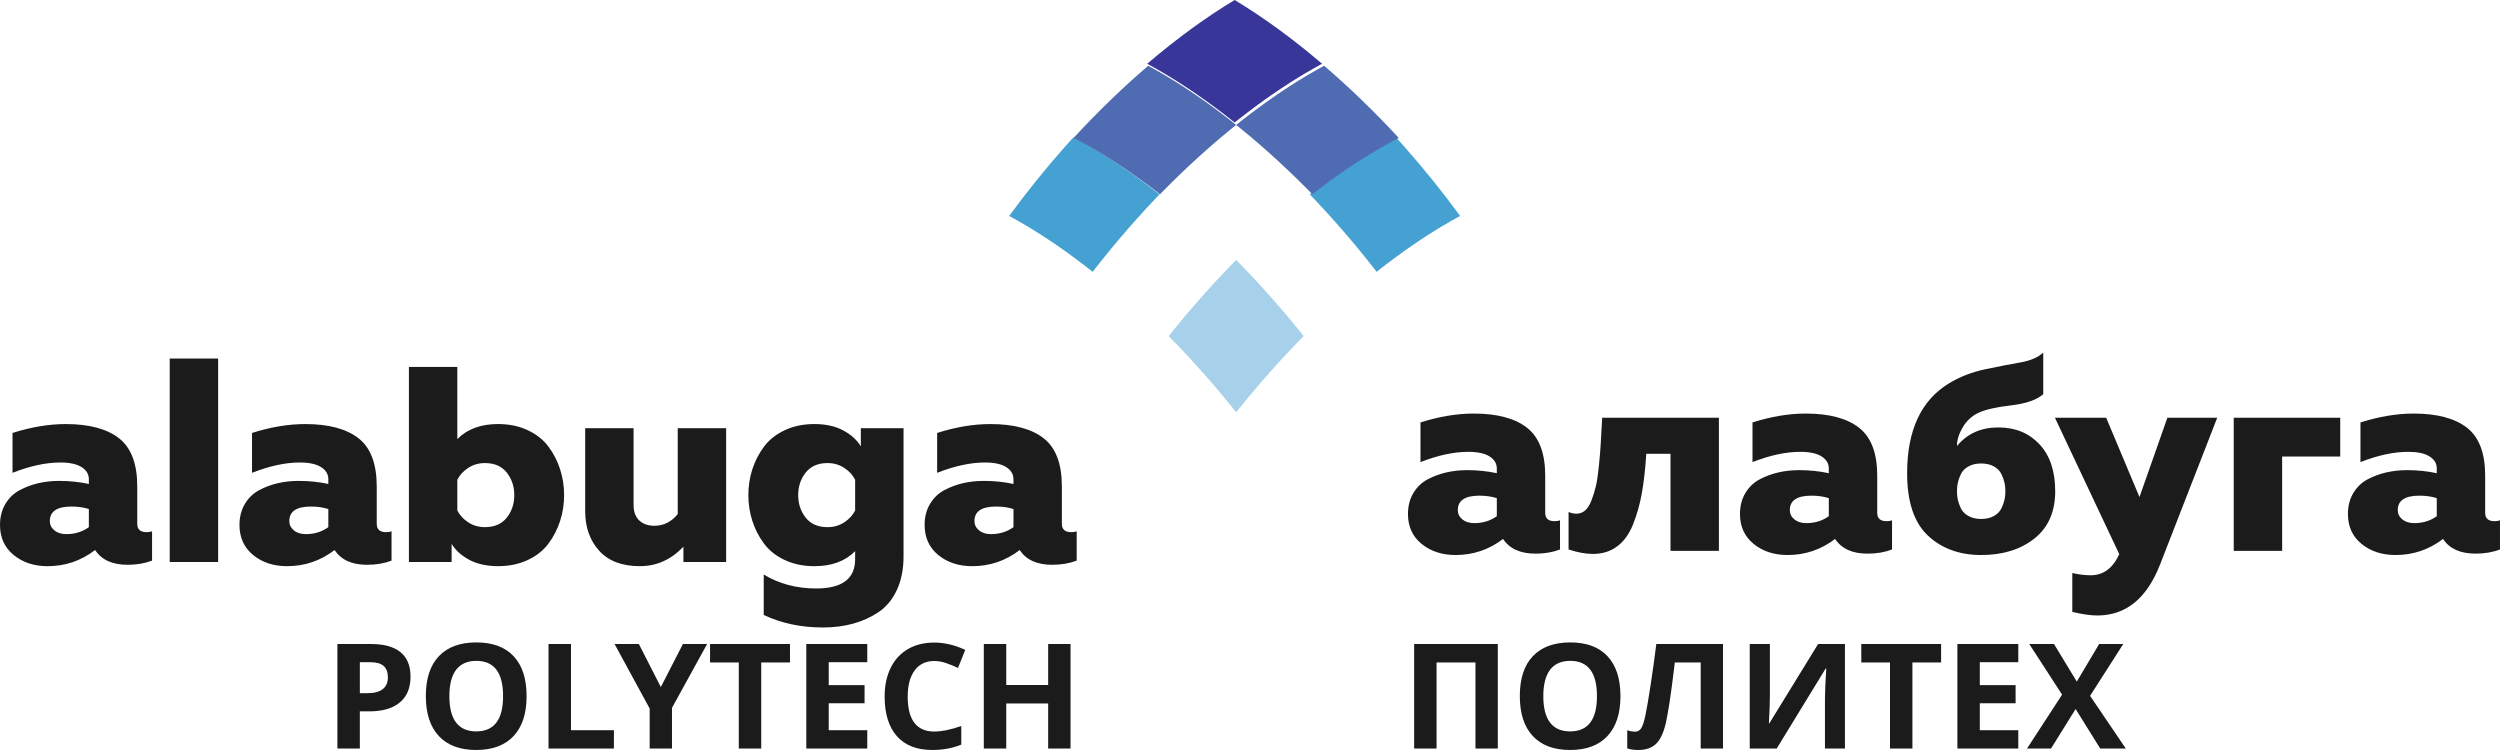
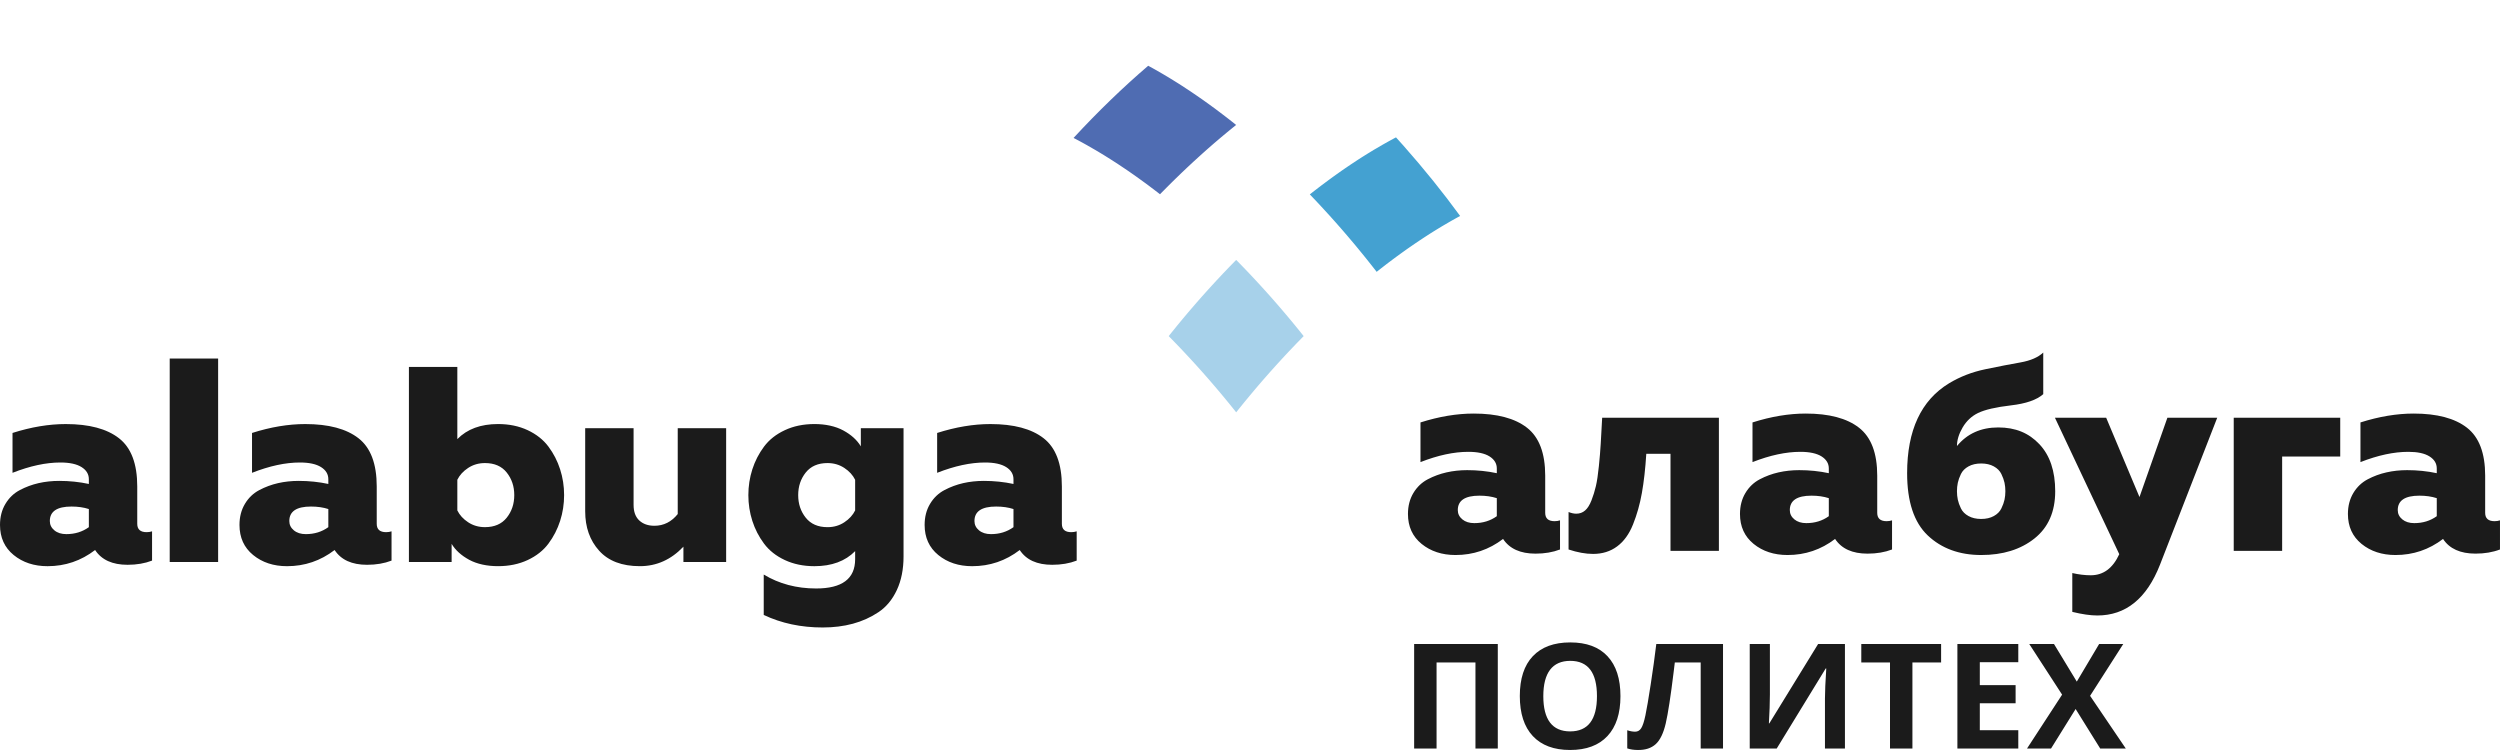
<svg xmlns="http://www.w3.org/2000/svg" width="120" height="36" viewBox="0 0 120 36" fill="none">
  <path d="M115.092 24.484C115.092 24.662 115.165 24.81 115.311 24.93C115.457 25.05 115.648 25.11 115.885 25.11C116.295 25.11 116.655 24.999 116.965 24.777V23.912C116.719 23.832 116.441 23.792 116.131 23.792C115.439 23.792 115.092 24.023 115.092 24.484ZM119.288 24.617C119.288 24.883 119.439 25.017 119.739 25.017C119.831 25.017 119.917 25.003 119.999 24.977V26.375C119.653 26.508 119.261 26.574 118.824 26.574C118.095 26.574 117.575 26.339 117.266 25.869C116.591 26.384 115.83 26.641 114.983 26.641C114.336 26.641 113.794 26.463 113.356 26.108C112.919 25.753 112.7 25.274 112.7 24.671C112.7 24.289 112.787 23.954 112.96 23.665C113.133 23.377 113.363 23.157 113.65 23.006C113.937 22.855 114.238 22.744 114.552 22.674C114.867 22.602 115.197 22.567 115.543 22.567C116.036 22.567 116.509 22.616 116.965 22.713V22.487C116.965 22.247 116.849 22.054 116.616 21.908C116.384 21.761 116.045 21.688 115.598 21.688C114.906 21.688 114.14 21.852 113.302 22.181V20.277C114.195 19.993 115.047 19.851 115.858 19.851C116.978 19.851 117.83 20.077 118.414 20.53C118.997 20.983 119.288 21.75 119.288 22.833V24.617V24.617ZM109.543 26.441H107.219V20.05H112.331V21.914H109.543V26.441ZM102.695 23.858L104.035 20.05H106.427L103.679 27.107C103.042 28.731 102.039 29.543 100.672 29.543C100.344 29.543 99.944 29.486 99.47 29.37V27.506C99.779 27.577 100.076 27.613 100.358 27.613C100.96 27.613 101.415 27.276 101.725 26.601L98.636 20.05H101.096L102.695 23.858L102.695 23.858ZM93.975 23.173C93.948 23.301 93.934 23.437 93.934 23.579C93.934 23.721 93.948 23.856 93.975 23.985C94.002 24.113 94.052 24.253 94.125 24.404C94.198 24.555 94.319 24.677 94.488 24.77C94.656 24.863 94.859 24.91 95.096 24.91C95.333 24.91 95.536 24.863 95.704 24.77C95.873 24.677 95.993 24.555 96.066 24.404C96.139 24.253 96.189 24.113 96.217 23.985C96.244 23.856 96.258 23.721 96.258 23.579C96.258 23.437 96.244 23.301 96.217 23.173C96.189 23.044 96.139 22.904 96.066 22.753C95.993 22.602 95.873 22.48 95.704 22.387C95.536 22.294 95.333 22.247 95.096 22.247C94.859 22.247 94.656 22.294 94.488 22.387C94.319 22.48 94.198 22.602 94.125 22.753C94.052 22.904 94.002 23.044 93.975 23.173ZM98.65 23.579C98.65 24.564 98.317 25.321 97.652 25.849C96.987 26.377 96.135 26.641 95.096 26.641C94.057 26.641 93.194 26.328 92.533 25.702C91.873 25.077 91.542 24.08 91.542 22.713C91.542 20.654 92.212 19.216 93.552 18.4C94.08 18.08 94.665 17.854 95.308 17.721C95.95 17.587 96.511 17.479 96.989 17.395C97.467 17.31 97.83 17.153 98.076 16.922V18.919C97.766 19.194 97.249 19.374 96.524 19.458C95.8 19.543 95.274 19.665 94.946 19.824C94.636 19.975 94.39 20.206 94.207 20.517C94.025 20.827 93.934 21.125 93.934 21.409C94.426 20.814 95.087 20.517 95.916 20.517C96.745 20.517 97.385 20.785 97.891 21.322C98.397 21.859 98.65 22.611 98.65 23.579V23.579ZM85.911 24.484C85.911 24.662 85.984 24.81 86.13 24.93C86.275 25.05 86.467 25.11 86.704 25.11C87.114 25.11 87.474 24.999 87.783 24.777V23.912C87.537 23.832 87.26 23.792 86.95 23.792C86.257 23.792 85.911 24.023 85.911 24.484ZM90.107 24.617C90.107 24.884 90.257 25.017 90.558 25.017C90.649 25.017 90.736 25.003 90.818 24.977V26.375C90.472 26.508 90.08 26.575 89.642 26.575C88.913 26.575 88.394 26.339 88.084 25.869C87.41 26.384 86.649 26.641 85.802 26.641C85.155 26.641 84.612 26.463 84.175 26.108C83.738 25.753 83.519 25.274 83.519 24.671C83.519 24.289 83.606 23.954 83.779 23.665C83.952 23.377 84.182 23.157 84.469 23.006C84.756 22.855 85.057 22.745 85.371 22.674C85.686 22.603 86.016 22.567 86.362 22.567C86.854 22.567 87.328 22.616 87.783 22.713V22.487C87.783 22.248 87.667 22.055 87.435 21.908C87.203 21.762 86.863 21.688 86.417 21.688C85.724 21.688 84.959 21.852 84.12 22.181V20.277C85.013 19.993 85.865 19.851 86.676 19.851C87.797 19.851 88.649 20.077 89.232 20.53C89.815 20.983 90.107 21.75 90.107 22.833V24.617V24.617ZM79.022 21.781C78.977 22.5 78.906 23.128 78.81 23.665C78.715 24.202 78.573 24.704 78.386 25.17C78.2 25.636 77.945 25.989 77.621 26.228C77.298 26.468 76.913 26.588 76.466 26.588C76.111 26.588 75.719 26.517 75.291 26.375V24.577C75.427 24.631 75.55 24.657 75.66 24.657C75.824 24.657 75.965 24.606 76.083 24.504C76.202 24.402 76.304 24.24 76.391 24.018C76.478 23.796 76.548 23.568 76.603 23.332C76.658 23.097 76.705 22.778 76.746 22.374C76.787 21.97 76.817 21.61 76.835 21.295C76.853 20.98 76.876 20.565 76.904 20.05H82.507V26.441H80.184V21.781H79.022ZM69.974 24.484C69.974 24.662 70.047 24.81 70.193 24.93C70.338 25.05 70.53 25.11 70.767 25.11C71.177 25.11 71.537 24.999 71.847 24.777V23.912C71.6 23.832 71.323 23.792 71.013 23.792C70.32 23.792 69.974 24.023 69.974 24.484ZM74.17 24.617C74.17 24.884 74.32 25.017 74.621 25.017C74.712 25.017 74.799 25.003 74.881 24.977V26.375C74.535 26.508 74.143 26.575 73.705 26.575C72.977 26.575 72.457 26.339 72.147 25.869C71.473 26.384 70.712 26.641 69.865 26.641C69.218 26.641 68.676 26.463 68.238 26.108C67.801 25.753 67.582 25.274 67.582 24.671C67.582 24.289 67.669 23.954 67.842 23.665C68.015 23.377 68.245 23.157 68.532 23.006C68.819 22.855 69.12 22.745 69.434 22.674C69.749 22.603 70.079 22.567 70.425 22.567C70.917 22.567 71.391 22.616 71.847 22.713V22.487C71.847 22.248 71.73 22.055 71.498 21.908C71.266 21.762 70.926 21.688 70.48 21.688C69.787 21.688 69.022 21.852 68.183 22.181V20.277C69.076 19.993 69.928 19.851 70.739 19.851C71.86 19.851 72.712 20.077 73.295 20.53C73.878 20.983 74.17 21.75 74.17 22.833V24.617V24.617Z" fill="#1B1B1B" />
  <path d="M46.774 25.009C46.774 25.188 46.847 25.337 46.993 25.457C47.138 25.578 47.33 25.638 47.567 25.638C47.977 25.638 48.337 25.527 48.647 25.304V24.434C48.401 24.354 48.123 24.314 47.813 24.314C47.12 24.314 46.774 24.546 46.774 25.009ZM50.97 25.143C50.97 25.411 51.12 25.544 51.421 25.544C51.512 25.544 51.599 25.531 51.681 25.504V26.909C51.335 27.043 50.943 27.11 50.505 27.11C49.776 27.11 49.257 26.873 48.947 26.401C48.273 26.918 47.512 27.177 46.665 27.177C46.018 27.177 45.475 26.998 45.038 26.641C44.601 26.285 44.382 25.803 44.382 25.197C44.382 24.813 44.468 24.477 44.642 24.187C44.815 23.897 45.045 23.676 45.332 23.525C45.619 23.373 45.92 23.262 46.234 23.19C46.548 23.119 46.879 23.083 47.225 23.083C47.717 23.083 48.191 23.132 48.647 23.23V23.003C48.647 22.762 48.53 22.568 48.298 22.421C48.066 22.274 47.726 22.2 47.28 22.2C46.587 22.2 45.822 22.365 44.983 22.695V20.782C45.876 20.497 46.728 20.355 47.539 20.355C48.66 20.355 49.512 20.582 50.095 21.037C50.678 21.491 50.97 22.263 50.97 23.351V25.143V25.143ZM41.047 23.03C40.937 22.807 40.764 22.617 40.527 22.461C40.29 22.305 40.022 22.227 39.721 22.227C39.265 22.227 38.917 22.379 38.675 22.682C38.434 22.985 38.313 23.346 38.313 23.765C38.313 24.185 38.434 24.546 38.675 24.849C38.917 25.152 39.265 25.304 39.721 25.304C40.022 25.304 40.29 25.226 40.527 25.07C40.764 24.914 40.937 24.724 41.047 24.501V23.03V23.03ZM36.112 25.003C35.985 24.606 35.921 24.193 35.921 23.765C35.921 23.337 35.985 22.925 36.112 22.528C36.24 22.131 36.427 21.768 36.673 21.438C36.919 21.108 37.251 20.845 37.671 20.649C38.09 20.452 38.564 20.354 39.092 20.354C39.62 20.354 40.101 20.457 40.479 20.662C40.858 20.867 41.138 21.121 41.32 21.425V20.555H43.37V26.708C43.37 27.324 43.263 27.861 43.049 28.32C42.835 28.779 42.541 29.134 42.167 29.384C41.794 29.633 41.384 29.818 40.937 29.939C40.491 30.059 40.008 30.119 39.488 30.119C38.45 30.119 37.507 29.919 36.659 29.517V27.578C37.397 28.024 38.235 28.247 39.174 28.247C40.422 28.247 41.047 27.779 41.047 26.842V26.454C40.573 26.936 39.921 27.177 39.092 27.177C38.563 27.177 38.09 27.078 37.67 26.882C37.251 26.686 36.919 26.423 36.673 26.093C36.427 25.763 36.24 25.4 36.112 25.003L36.112 25.003ZM32.531 20.555H34.855V26.976H32.804V26.24C32.212 26.864 31.515 27.176 30.713 27.176C29.857 27.176 29.205 26.929 28.759 26.434C28.312 25.939 28.089 25.308 28.089 24.541V20.555H30.412V24.233C30.412 24.564 30.503 24.813 30.686 24.983C30.868 25.152 31.11 25.237 31.41 25.237C31.857 25.237 32.23 25.049 32.531 24.675V20.555H32.531ZM24.323 24.849C24.565 24.546 24.685 24.184 24.685 23.765C24.685 23.346 24.565 22.985 24.323 22.682C24.082 22.378 23.733 22.227 23.278 22.227C22.977 22.227 22.708 22.305 22.471 22.461C22.234 22.617 22.061 22.806 21.952 23.029V24.501C22.061 24.724 22.234 24.913 22.471 25.069C22.708 25.225 22.977 25.303 23.278 25.303C23.733 25.303 24.082 25.152 24.323 24.849V24.849ZM19.628 17.612H21.952V21.077C22.425 20.595 23.077 20.354 23.906 20.354C24.435 20.354 24.909 20.452 25.328 20.648C25.747 20.845 26.08 21.108 26.326 21.438C26.572 21.768 26.759 22.131 26.886 22.528C27.014 22.925 27.077 23.337 27.077 23.765C27.077 24.193 27.014 24.606 26.886 25.003C26.759 25.399 26.572 25.763 26.326 26.093C26.08 26.423 25.747 26.686 25.328 26.882C24.909 27.078 24.435 27.176 23.906 27.176C23.378 27.176 22.897 27.074 22.519 26.869C22.141 26.663 21.86 26.409 21.678 26.106V26.976H19.628V17.612L19.628 17.612ZM13.887 25.009C13.887 25.188 13.96 25.337 14.106 25.457C14.252 25.578 14.443 25.638 14.68 25.638C15.09 25.638 15.45 25.527 15.76 25.304V24.434C15.514 24.354 15.236 24.314 14.926 24.314C14.233 24.314 13.887 24.546 13.887 25.009ZM18.083 25.143C18.083 25.411 18.234 25.544 18.535 25.544C18.626 25.544 18.712 25.531 18.794 25.504V26.909C18.448 27.043 18.056 27.11 17.619 27.11C16.89 27.11 16.37 26.873 16.061 26.401C15.386 26.918 14.625 27.177 13.778 27.177C13.131 27.177 12.589 26.998 12.151 26.641C11.714 26.285 11.495 25.803 11.495 25.197C11.495 24.813 11.582 24.477 11.755 24.187C11.928 23.897 12.158 23.676 12.445 23.525C12.732 23.373 13.033 23.262 13.347 23.19C13.662 23.119 13.992 23.083 14.338 23.083C14.83 23.083 15.304 23.132 15.76 23.23V23.003C15.76 22.762 15.644 22.568 15.411 22.421C15.179 22.274 14.839 22.2 14.393 22.2C13.7 22.2 12.935 22.365 12.097 22.695V20.782C12.99 20.497 13.842 20.355 14.653 20.355C15.774 20.355 16.625 20.582 17.209 21.037C17.792 21.491 18.083 22.263 18.083 23.351V25.143V25.143ZM8.146 17.211H10.47V26.976H8.146V17.211ZM2.392 25.009C2.392 25.188 2.465 25.337 2.611 25.457C2.756 25.578 2.948 25.638 3.185 25.638C3.595 25.638 3.955 25.527 4.265 25.304V24.434C4.019 24.354 3.741 24.314 3.431 24.314C2.738 24.314 2.392 24.546 2.392 25.009ZM6.588 25.143C6.588 25.411 6.739 25.544 7.039 25.544C7.13 25.544 7.217 25.531 7.299 25.504V26.909C6.953 27.043 6.561 27.11 6.124 27.11C5.395 27.11 4.875 26.873 4.565 26.401C3.891 26.918 3.13 27.177 2.283 27.177C1.636 27.177 1.094 26.998 0.656 26.641C0.219 26.285 0 25.803 0 25.197C0 24.813 0.087 24.477 0.26 24.187C0.433 23.897 0.663 23.676 0.95 23.525C1.237 23.373 1.538 23.262 1.852 23.19C2.167 23.119 2.497 23.083 2.843 23.083C3.335 23.083 3.809 23.132 4.265 23.23V23.003C4.265 22.762 4.149 22.568 3.916 22.421C3.684 22.274 3.344 22.2 2.898 22.2C2.205 22.2 1.44 22.365 0.601 22.695V20.782C1.494 20.497 2.346 20.355 3.157 20.355C4.278 20.355 5.13 20.582 5.713 21.037C6.297 21.491 6.588 22.263 6.588 23.351V25.143V25.143Z" fill="#1B1B1B" />
  <path d="M102.038 35.929H100.81L99.63 34.032L98.45 35.929H97.297L98.981 33.343L97.405 30.913H98.592L99.686 32.717L100.758 30.913H101.916L100.324 33.4L102.038 35.929L102.038 35.929ZM96.878 35.929H93.955V30.913H96.878V31.784H95.031V32.887H96.749V33.758H95.031V35.051H96.878V35.929V35.929ZM91.796 35.929H90.72V31.798H89.342V30.913H93.173V31.798H91.796V35.929ZM83.987 30.913H84.955V33.336L84.942 33.984L84.907 34.722H84.928L87.269 30.913H88.557V35.929H87.598V33.521C87.598 33.197 87.62 32.72 87.661 32.086H87.634L85.282 35.929H83.987V30.913L83.987 30.913ZM82.705 35.929H81.633V31.798H80.391L80.335 32.258C80.192 33.427 80.065 34.249 79.956 34.721C79.846 35.194 79.686 35.525 79.475 35.718C79.264 35.91 78.979 36.004 78.621 35.999C78.426 35.999 78.256 35.973 78.108 35.923V35.052C78.242 35.097 78.368 35.121 78.486 35.121C78.609 35.121 78.706 35.066 78.777 34.955C78.849 34.843 78.917 34.637 78.98 34.337C79.043 34.036 79.128 33.543 79.233 32.858C79.338 32.172 79.429 31.524 79.502 30.913H82.705V35.929V35.929ZM74.079 33.415C74.079 33.976 74.186 34.398 74.401 34.682C74.616 34.965 74.939 35.107 75.366 35.107C76.225 35.107 76.654 34.543 76.654 33.415C76.654 32.288 76.228 31.721 75.373 31.721C74.945 31.721 74.622 31.864 74.404 32.148C74.188 32.433 74.079 32.855 74.079 33.415ZM77.782 33.415C77.782 34.246 77.574 34.885 77.157 35.331C76.74 35.777 76.143 35.999 75.366 35.999C74.589 35.999 73.992 35.777 73.575 35.331C73.158 34.885 72.951 34.244 72.951 33.409C72.951 32.575 73.159 31.936 73.577 31.496C73.994 31.056 74.594 30.836 75.373 30.836C76.153 30.836 76.75 31.057 77.162 31.501C77.576 31.945 77.782 32.583 77.782 33.415L77.782 33.415ZM71.894 35.929H70.822V31.798H68.955V35.929H67.879V30.913H71.894V35.929Z" fill="#1B1B1B" />
-   <path d="M51.386 35.929H50.312V33.765H48.3V35.929H47.223V30.913H48.3V32.88H50.312V30.913H51.386V35.929ZM44.846 31.728C44.44 31.728 44.127 31.878 43.904 32.179C43.682 32.48 43.57 32.899 43.57 33.436C43.57 34.554 43.995 35.114 44.846 35.114C45.202 35.114 45.635 35.026 46.141 34.849V35.742C45.725 35.914 45.258 35.999 44.745 35.999C44.006 35.999 43.441 35.778 43.05 35.335C42.658 34.893 42.463 34.257 42.463 33.429C42.463 32.908 42.559 32.452 42.751 32.059C42.943 31.667 43.219 31.366 43.579 31.157C43.939 30.947 44.362 30.843 44.846 30.843C45.33 30.843 45.834 30.961 46.332 31.196L45.984 32.06C45.795 31.971 45.604 31.894 45.412 31.828C45.219 31.761 45.031 31.728 44.846 31.728H44.846ZM41.629 35.929H38.702V30.913H41.629V31.784H39.779V32.887H41.499V33.758H39.779V35.051H41.629V35.929V35.929ZM36.539 35.929H35.462V31.798H34.083V30.913H37.919V31.798H36.539V35.929ZM31.72 32.978L32.78 30.913H33.941L32.255 33.977V35.929H31.185V34.011L29.499 30.913H30.666L31.72 32.978H31.72ZM26.329 35.929V30.913H27.407V35.051H29.468V35.929H26.329ZM21.569 33.415C21.569 33.976 21.677 34.398 21.892 34.682C22.108 34.965 22.43 35.107 22.858 35.107C23.719 35.107 24.148 34.543 24.148 33.415C24.148 32.288 23.721 31.721 22.866 31.721C22.436 31.721 22.114 31.864 21.895 32.148C21.678 32.433 21.569 32.855 21.569 33.415ZM25.277 33.415C25.277 34.246 25.07 34.885 24.652 35.331C24.235 35.777 23.637 35.999 22.858 35.999C22.08 35.999 21.483 35.777 21.065 35.331C20.647 34.885 20.44 34.244 20.44 33.409C20.44 32.575 20.648 31.936 21.067 31.496C21.485 31.056 22.085 30.836 22.866 30.836C23.646 30.836 24.244 31.057 24.657 31.501C25.071 31.945 25.277 32.583 25.277 33.415V33.415ZM19.705 32.477C19.705 33.017 19.535 33.43 19.193 33.716C18.851 34.002 18.365 34.145 17.735 34.145H17.272V35.929H16.195V30.913H17.818C18.435 30.913 18.904 31.044 19.225 31.305C19.545 31.567 19.705 31.959 19.705 32.477V32.477ZM17.272 33.273H17.627C17.959 33.273 18.207 33.209 18.371 33.079C18.536 32.95 18.618 32.762 18.618 32.515C18.618 32.268 18.549 32.082 18.411 31.962C18.274 31.844 18.058 31.784 17.762 31.784H17.273V33.273H17.272Z" fill="#1B1B1B" />
-   <path d="M55.15 3.107C55.206 3.137 55.261 3.167 55.317 3.198C55.349 3.216 55.382 3.234 55.414 3.253C55.526 3.316 55.638 3.38 55.752 3.446C55.775 3.46 55.799 3.473 55.822 3.487C55.875 3.519 55.928 3.55 55.981 3.582C56.02 3.606 56.059 3.629 56.098 3.653C56.15 3.684 56.201 3.716 56.253 3.748C56.294 3.773 56.336 3.799 56.377 3.825C56.428 3.856 56.478 3.888 56.529 3.92C56.575 3.949 56.621 3.979 56.667 4.008C56.744 4.058 56.821 4.108 56.899 4.159C56.953 4.195 57.007 4.23 57.061 4.266C57.108 4.297 57.154 4.329 57.201 4.36C57.249 4.393 57.298 4.426 57.346 4.459C57.393 4.491 57.44 4.523 57.486 4.556C57.536 4.59 57.587 4.626 57.637 4.661C57.682 4.692 57.726 4.723 57.771 4.755C57.837 4.802 57.904 4.85 57.97 4.898C58.023 4.936 58.077 4.975 58.13 5.014C58.195 5.062 58.261 5.109 58.326 5.158C58.367 5.189 58.409 5.22 58.451 5.252C58.507 5.293 58.562 5.335 58.618 5.378C58.66 5.41 58.702 5.442 58.745 5.474C58.804 5.52 58.863 5.566 58.922 5.612C58.96 5.641 58.997 5.67 59.035 5.7C59.111 5.759 59.187 5.82 59.263 5.88C59.339 5.82 59.414 5.76 59.489 5.701C59.529 5.669 59.569 5.639 59.609 5.608C59.666 5.563 59.722 5.52 59.779 5.476C59.823 5.442 59.867 5.409 59.911 5.375C59.965 5.335 60.018 5.295 60.071 5.255C60.115 5.222 60.159 5.189 60.203 5.156C60.263 5.111 60.324 5.067 60.384 5.023C60.446 4.977 60.509 4.932 60.571 4.887C60.632 4.843 60.693 4.799 60.753 4.756C60.8 4.723 60.846 4.691 60.893 4.658C60.941 4.624 60.989 4.591 61.037 4.557C61.085 4.524 61.134 4.49 61.182 4.457C61.228 4.426 61.274 4.395 61.321 4.363C61.369 4.331 61.418 4.298 61.466 4.265C61.515 4.233 61.563 4.201 61.611 4.17C61.697 4.113 61.783 4.057 61.869 4.002C61.911 3.975 61.953 3.948 61.995 3.921C62.048 3.888 62.1 3.855 62.152 3.823C62.191 3.798 62.231 3.774 62.27 3.749C62.324 3.717 62.377 3.684 62.429 3.652C62.467 3.629 62.503 3.607 62.54 3.585C62.595 3.552 62.65 3.519 62.705 3.487C62.719 3.478 62.734 3.47 62.748 3.462C62.872 3.389 62.995 3.319 63.118 3.25C63.148 3.233 63.178 3.216 63.208 3.199C63.264 3.167 63.321 3.136 63.378 3.105C63.405 3.091 63.432 3.076 63.459 3.061C62.035 1.844 60.619 0.816 59.263 0C57.906 0.816 56.49 1.844 55.066 3.061C55.094 3.077 55.122 3.092 55.15 3.107" fill="#383698" />
  <path d="M66.881 6.661C66.823 6.692 66.764 6.724 66.706 6.756C66.676 6.772 66.645 6.789 66.615 6.806C66.558 6.838 66.5 6.87 66.442 6.903C66.413 6.919 66.384 6.936 66.356 6.952C66.227 7.026 66.097 7.101 65.967 7.179C65.958 7.184 65.949 7.19 65.939 7.195C65.883 7.229 65.828 7.263 65.771 7.297C65.735 7.319 65.699 7.341 65.663 7.364C65.609 7.397 65.556 7.43 65.502 7.464C65.463 7.489 65.424 7.513 65.384 7.538C65.332 7.572 65.279 7.605 65.226 7.639C65.185 7.666 65.144 7.693 65.103 7.72C65.014 7.778 64.925 7.837 64.836 7.896C64.789 7.928 64.743 7.958 64.697 7.99C64.647 8.023 64.598 8.058 64.548 8.092C64.503 8.123 64.457 8.154 64.411 8.186C64.362 8.22 64.314 8.254 64.265 8.289C64.217 8.323 64.169 8.357 64.121 8.391C64.074 8.425 64.028 8.458 63.98 8.492C63.92 8.536 63.859 8.58 63.798 8.625C63.735 8.671 63.673 8.717 63.611 8.764C63.55 8.809 63.489 8.854 63.428 8.9C63.384 8.933 63.34 8.967 63.296 9.001C63.243 9.042 63.189 9.082 63.136 9.124C63.092 9.158 63.047 9.192 63.003 9.227C62.959 9.261 62.915 9.296 62.871 9.331C62.961 9.425 63.051 9.519 63.141 9.614C63.169 9.644 63.197 9.674 63.225 9.704C63.295 9.779 63.365 9.854 63.435 9.929C63.469 9.965 63.502 10.001 63.535 10.038C63.604 10.112 63.672 10.187 63.74 10.262C63.77 10.295 63.8 10.328 63.83 10.36C63.926 10.468 64.023 10.575 64.12 10.684C64.216 10.792 64.311 10.901 64.406 11.01C64.435 11.044 64.465 11.078 64.494 11.112C64.56 11.189 64.626 11.266 64.692 11.342C64.724 11.38 64.756 11.418 64.788 11.456C64.855 11.534 64.921 11.613 64.987 11.691C65.014 11.724 65.041 11.756 65.068 11.788C65.159 11.898 65.249 12.007 65.338 12.117C65.352 12.132 65.364 12.148 65.377 12.164C65.454 12.258 65.53 12.353 65.606 12.447C65.636 12.484 65.665 12.521 65.694 12.558C65.754 12.634 65.814 12.709 65.873 12.784C65.904 12.823 65.934 12.862 65.965 12.901C66.003 12.95 66.041 12.999 66.079 13.048C66.081 13.046 66.083 13.045 66.085 13.043C66.145 12.995 66.206 12.948 66.266 12.901C66.308 12.868 66.349 12.836 66.391 12.804C66.448 12.759 66.505 12.716 66.561 12.672C66.602 12.641 66.643 12.61 66.684 12.579C66.752 12.528 66.82 12.477 66.887 12.427C66.936 12.391 66.984 12.355 67.033 12.319C67.103 12.268 67.173 12.216 67.243 12.166C67.286 12.135 67.329 12.104 67.373 12.073C67.425 12.036 67.477 11.999 67.528 11.962C67.574 11.93 67.62 11.898 67.666 11.866C67.716 11.831 67.766 11.797 67.816 11.763C67.861 11.731 67.907 11.7 67.952 11.669C68.01 11.629 68.068 11.591 68.126 11.552C68.198 11.504 68.271 11.456 68.343 11.409C68.392 11.377 68.44 11.345 68.489 11.314C68.538 11.282 68.588 11.25 68.636 11.219C68.68 11.192 68.723 11.165 68.766 11.137C68.817 11.106 68.867 11.074 68.918 11.043C68.959 11.018 68.999 10.993 69.04 10.968C69.092 10.936 69.143 10.905 69.195 10.874C69.227 10.855 69.259 10.836 69.29 10.818C69.394 10.756 69.497 10.696 69.6 10.637C69.635 10.617 69.67 10.597 69.705 10.577C69.76 10.546 69.813 10.516 69.868 10.486C69.902 10.467 69.937 10.448 69.971 10.429C70.01 10.408 70.048 10.387 70.086 10.366C69.262 9.238 68.357 8.111 67.379 7.007C67.255 6.868 67.132 6.73 67.008 6.594C66.99 6.603 66.973 6.612 66.955 6.621C66.931 6.634 66.906 6.647 66.881 6.66" fill="#44A1D1" />
-   <path d="M59.387 6.038C59.414 6.06 59.441 6.082 59.469 6.104C59.539 6.161 59.611 6.219 59.681 6.277C59.72 6.308 59.758 6.34 59.796 6.371C59.858 6.423 59.919 6.474 59.982 6.526C60.02 6.558 60.058 6.59 60.096 6.622C60.164 6.68 60.232 6.738 60.3 6.796C60.331 6.822 60.361 6.848 60.392 6.874C60.488 6.958 60.584 7.041 60.681 7.126C60.707 7.15 60.733 7.173 60.76 7.197C60.833 7.261 60.905 7.325 60.978 7.39C61.013 7.422 61.049 7.455 61.084 7.487C61.15 7.546 61.216 7.606 61.281 7.666C61.316 7.698 61.351 7.73 61.386 7.762C61.463 7.833 61.539 7.904 61.615 7.975C61.638 7.996 61.66 8.017 61.682 8.038C61.78 8.13 61.878 8.222 61.975 8.316C62.002 8.342 62.029 8.368 62.056 8.394C62.128 8.464 62.2 8.534 62.273 8.605C62.307 8.638 62.34 8.671 62.374 8.704C62.443 8.772 62.511 8.839 62.579 8.907C62.611 8.939 62.642 8.971 62.674 9.002C62.76 9.088 62.845 9.175 62.931 9.262C62.943 9.275 62.956 9.288 62.969 9.301C62.976 9.308 62.983 9.316 62.991 9.324C63.035 9.289 63.079 9.255 63.123 9.221C63.168 9.187 63.212 9.153 63.257 9.119C63.31 9.078 63.364 9.038 63.417 8.997C63.462 8.964 63.506 8.931 63.55 8.898C63.611 8.853 63.672 8.808 63.733 8.763C63.795 8.717 63.858 8.672 63.92 8.626C63.981 8.582 64.043 8.538 64.104 8.495C64.151 8.461 64.198 8.428 64.245 8.395C64.293 8.361 64.341 8.328 64.389 8.295C64.438 8.261 64.487 8.227 64.536 8.193C64.582 8.161 64.628 8.131 64.673 8.1C64.723 8.066 64.772 8.032 64.822 7.999C64.868 7.968 64.915 7.938 64.962 7.907C65.051 7.848 65.14 7.79 65.229 7.733C65.271 7.706 65.312 7.679 65.353 7.654C65.406 7.62 65.459 7.587 65.512 7.553C65.551 7.529 65.59 7.504 65.63 7.48C65.684 7.447 65.738 7.414 65.791 7.381C65.827 7.359 65.864 7.337 65.9 7.316C65.956 7.282 66.013 7.248 66.069 7.215C66.078 7.209 66.087 7.204 66.096 7.199C66.227 7.122 66.357 7.047 66.486 6.975C66.515 6.958 66.544 6.942 66.572 6.926C66.631 6.893 66.689 6.862 66.746 6.83C66.777 6.814 66.807 6.797 66.837 6.781C66.896 6.749 66.955 6.718 67.013 6.687C67.038 6.674 67.063 6.661 67.088 6.648C67.105 6.639 67.123 6.63 67.14 6.621C65.961 5.343 64.756 4.183 63.557 3.156C63.53 3.171 63.503 3.186 63.476 3.201C63.419 3.232 63.362 3.263 63.305 3.295C63.274 3.311 63.244 3.329 63.214 3.346C63.09 3.415 62.966 3.487 62.842 3.56C62.828 3.568 62.813 3.576 62.799 3.585C62.744 3.617 62.688 3.651 62.633 3.684C62.596 3.706 62.559 3.728 62.522 3.751C62.468 3.783 62.415 3.816 62.361 3.849C62.322 3.874 62.282 3.899 62.242 3.923C62.19 3.956 62.138 3.989 62.085 4.022C62.042 4.049 62 4.077 61.958 4.104C61.871 4.16 61.785 4.216 61.698 4.273C61.65 4.305 61.601 4.337 61.553 4.369C61.504 4.402 61.455 4.435 61.406 4.468C61.359 4.5 61.313 4.531 61.267 4.563C61.218 4.596 61.169 4.63 61.121 4.664C61.072 4.697 61.024 4.731 60.975 4.765C60.928 4.798 60.882 4.831 60.835 4.864C60.774 4.908 60.712 4.952 60.651 4.996C60.589 5.041 60.526 5.087 60.464 5.133C60.403 5.177 60.342 5.222 60.281 5.268C60.237 5.3 60.193 5.334 60.149 5.367C60.095 5.407 60.041 5.448 59.988 5.488C59.943 5.522 59.899 5.556 59.855 5.59C59.798 5.634 59.741 5.678 59.684 5.722C59.644 5.754 59.604 5.785 59.563 5.817C59.487 5.876 59.412 5.937 59.336 5.998C59.353 6.011 59.37 6.024 59.387 6.038" fill="#4F6CB2" />
-   <path d="M48.66 10.487C48.714 10.517 48.767 10.547 48.822 10.577C48.857 10.597 48.892 10.618 48.928 10.638C49.029 10.696 49.132 10.756 49.234 10.816C49.267 10.836 49.299 10.855 49.332 10.875C49.383 10.905 49.435 10.937 49.486 10.968C49.527 10.993 49.568 11.018 49.609 11.043C49.66 11.075 49.71 11.106 49.761 11.138C49.804 11.165 49.847 11.192 49.891 11.22C49.94 11.251 49.989 11.282 50.038 11.314C50.087 11.345 50.135 11.377 50.184 11.409C50.257 11.456 50.329 11.504 50.401 11.553C50.459 11.591 50.517 11.63 50.575 11.669C50.62 11.7 50.666 11.731 50.711 11.763C50.761 11.797 50.811 11.831 50.861 11.866C50.907 11.898 50.953 11.93 50.999 11.963C51.05 11.999 51.102 12.036 51.154 12.073C51.198 12.104 51.241 12.135 51.284 12.166C51.355 12.217 51.425 12.268 51.495 12.32C51.543 12.355 51.591 12.391 51.639 12.426C51.707 12.477 51.775 12.528 51.843 12.579C51.883 12.61 51.925 12.641 51.965 12.672C52.022 12.716 52.079 12.759 52.136 12.804C52.178 12.836 52.219 12.868 52.261 12.901C52.321 12.948 52.382 12.995 52.442 13.043C52.444 13.045 52.446 13.046 52.448 13.048C52.486 12.999 52.524 12.951 52.561 12.902C52.592 12.863 52.623 12.823 52.655 12.784C52.713 12.708 52.773 12.634 52.832 12.559C52.862 12.522 52.891 12.484 52.921 12.447C52.996 12.353 53.072 12.26 53.148 12.166C53.162 12.15 53.175 12.133 53.189 12.116C53.278 12.007 53.368 11.898 53.459 11.788C53.486 11.756 53.513 11.723 53.541 11.691C53.606 11.613 53.672 11.534 53.738 11.456C53.771 11.418 53.803 11.38 53.835 11.342C53.901 11.265 53.967 11.189 54.033 11.112C54.062 11.078 54.092 11.044 54.121 11.01C54.216 10.901 54.311 10.792 54.407 10.684C54.504 10.575 54.6 10.468 54.697 10.361C54.727 10.327 54.757 10.294 54.788 10.261C54.855 10.186 54.923 10.112 54.991 10.038C55.025 10.002 55.059 9.965 55.093 9.928C55.162 9.854 55.231 9.779 55.3 9.706C55.329 9.675 55.358 9.644 55.387 9.614C55.476 9.519 55.566 9.424 55.656 9.331C55.611 9.295 55.567 9.26 55.523 9.225C55.479 9.192 55.436 9.158 55.393 9.125C55.338 9.082 55.283 9.04 55.228 8.998C55.186 8.966 55.143 8.933 55.1 8.901C55.037 8.852 54.973 8.805 54.909 8.757C54.853 8.715 54.796 8.673 54.739 8.632C54.675 8.584 54.61 8.537 54.546 8.491C54.5 8.457 54.454 8.425 54.409 8.392C54.359 8.357 54.31 8.322 54.261 8.287C54.213 8.254 54.165 8.22 54.117 8.187C54.07 8.154 54.023 8.121 53.976 8.089C53.928 8.056 53.88 8.023 53.832 7.99C53.781 7.956 53.731 7.923 53.681 7.889C53.597 7.833 53.514 7.778 53.43 7.723C53.387 7.695 53.343 7.666 53.3 7.638C53.248 7.605 53.196 7.572 53.145 7.539C53.104 7.514 53.064 7.488 53.023 7.463C52.971 7.43 52.918 7.397 52.866 7.364C52.828 7.341 52.79 7.318 52.753 7.295C52.698 7.262 52.644 7.228 52.589 7.196C52.573 7.187 52.558 7.178 52.543 7.168C52.42 7.095 52.297 7.024 52.175 6.954C52.145 6.937 52.115 6.919 52.084 6.902C52.027 6.87 51.97 6.838 51.914 6.806C51.882 6.789 51.851 6.772 51.82 6.755C51.762 6.723 51.705 6.692 51.647 6.661C51.621 6.647 51.595 6.634 51.569 6.62C51.553 6.611 51.536 6.603 51.52 6.594C51.396 6.73 51.272 6.868 51.149 7.007C50.17 8.111 49.266 9.237 48.441 10.366C48.479 10.387 48.517 10.408 48.556 10.429C48.59 10.448 48.625 10.467 48.66 10.486" fill="#44A1D1" />
  <path d="M62.532 16.077C62.502 16.04 62.472 16.002 62.442 15.965C62.368 15.872 62.293 15.78 62.218 15.688C62.204 15.671 62.19 15.654 62.176 15.636C62.087 15.528 61.998 15.42 61.907 15.311C61.88 15.279 61.853 15.246 61.826 15.214C61.761 15.136 61.695 15.059 61.629 14.981C61.597 14.943 61.565 14.905 61.533 14.868C61.468 14.791 61.402 14.715 61.336 14.639C61.307 14.605 61.278 14.572 61.248 14.538C61.154 14.43 61.059 14.321 60.963 14.213C60.867 14.106 60.771 13.999 60.675 13.893C60.645 13.86 60.615 13.827 60.585 13.794C60.518 13.72 60.45 13.646 60.382 13.572C60.349 13.536 60.315 13.5 60.282 13.464C60.213 13.389 60.143 13.315 60.074 13.241C60.045 13.211 60.017 13.181 59.989 13.151C59.892 13.049 59.795 12.947 59.699 12.847C59.685 12.833 59.672 12.82 59.659 12.806C59.575 12.719 59.491 12.633 59.407 12.547C59.383 12.523 59.36 12.5 59.337 12.477C59.313 12.5 59.29 12.524 59.266 12.548C59.184 12.632 59.101 12.717 59.018 12.802C59.004 12.817 58.989 12.832 58.975 12.847C58.878 12.947 58.782 13.048 58.685 13.15C58.657 13.181 58.628 13.211 58.599 13.242C58.53 13.315 58.461 13.389 58.392 13.463C58.359 13.499 58.325 13.536 58.292 13.572C58.224 13.646 58.156 13.719 58.089 13.794C58.059 13.827 58.029 13.859 57.999 13.892C57.903 13.999 57.807 14.105 57.711 14.213C57.615 14.321 57.52 14.429 57.426 14.537C57.396 14.571 57.367 14.605 57.338 14.639C57.272 14.715 57.206 14.791 57.141 14.868C57.109 14.905 57.077 14.942 57.045 14.98C56.979 15.058 56.913 15.136 56.847 15.215C56.82 15.247 56.793 15.278 56.767 15.31C56.676 15.419 56.586 15.528 56.497 15.637C56.485 15.652 56.472 15.668 56.46 15.683C56.383 15.777 56.306 15.871 56.231 15.966C56.202 16.002 56.173 16.038 56.144 16.075C56.128 16.094 56.113 16.114 56.098 16.133C56.119 16.155 56.141 16.177 56.162 16.199C56.247 16.285 56.332 16.372 56.416 16.46C56.429 16.473 56.442 16.486 56.455 16.499C56.551 16.6 56.648 16.701 56.745 16.803C56.773 16.833 56.801 16.863 56.829 16.893C56.899 16.967 56.969 17.042 57.038 17.117C57.071 17.152 57.104 17.188 57.138 17.224C57.206 17.298 57.274 17.372 57.342 17.447C57.371 17.48 57.401 17.512 57.431 17.545C57.527 17.651 57.623 17.758 57.719 17.866C57.815 17.974 57.91 18.082 58.004 18.19C58.033 18.224 58.063 18.258 58.092 18.292C58.158 18.368 58.224 18.444 58.288 18.52C58.321 18.558 58.353 18.595 58.385 18.633C58.451 18.711 58.517 18.789 58.582 18.867C58.609 18.899 58.636 18.931 58.663 18.964C58.754 19.072 58.843 19.18 58.932 19.289C58.946 19.306 58.959 19.322 58.973 19.339C59.049 19.432 59.124 19.525 59.198 19.618C59.228 19.655 59.258 19.692 59.287 19.729C59.304 19.75 59.32 19.771 59.337 19.791C59.353 19.771 59.37 19.75 59.387 19.729C59.416 19.692 59.446 19.655 59.475 19.618C59.55 19.525 59.626 19.431 59.702 19.338C59.715 19.322 59.728 19.306 59.741 19.29C59.83 19.181 59.92 19.072 60.011 18.964C60.037 18.932 60.065 18.899 60.092 18.867C60.157 18.789 60.223 18.711 60.289 18.633C60.321 18.596 60.353 18.558 60.385 18.52C60.45 18.444 60.516 18.368 60.581 18.292C60.611 18.258 60.64 18.224 60.67 18.19C60.764 18.082 60.859 17.974 60.955 17.866C61.05 17.758 61.147 17.651 61.243 17.545C61.272 17.512 61.302 17.48 61.332 17.447C61.4 17.372 61.468 17.298 61.536 17.224C61.569 17.188 61.602 17.152 61.635 17.117C61.705 17.042 61.775 16.968 61.844 16.893C61.873 16.863 61.901 16.833 61.929 16.804C62.025 16.701 62.122 16.6 62.219 16.499C62.232 16.486 62.245 16.473 62.257 16.46C62.342 16.372 62.427 16.285 62.512 16.199C62.533 16.177 62.555 16.155 62.576 16.134C62.561 16.115 62.547 16.096 62.531 16.077" fill="#A7D1EA" />
  <path d="M51.659 6.688C51.717 6.718 51.775 6.749 51.833 6.781C51.864 6.798 51.895 6.814 51.926 6.831C51.983 6.862 52.04 6.894 52.098 6.926C52.128 6.943 52.159 6.96 52.189 6.977C52.311 7.046 52.434 7.116 52.557 7.189C52.573 7.198 52.588 7.207 52.604 7.216C52.658 7.248 52.713 7.281 52.768 7.314C52.806 7.337 52.844 7.359 52.881 7.382C52.934 7.414 52.987 7.447 53.04 7.479C53.08 7.504 53.121 7.53 53.161 7.555C53.213 7.587 53.265 7.62 53.317 7.653C53.36 7.68 53.404 7.709 53.448 7.737C53.531 7.791 53.615 7.845 53.699 7.9C53.749 7.934 53.8 7.967 53.85 8.001C53.898 8.032 53.947 8.065 53.995 8.098C54.042 8.13 54.089 8.162 54.137 8.194C54.185 8.227 54.233 8.26 54.281 8.294C54.33 8.328 54.379 8.363 54.429 8.397C54.475 8.43 54.52 8.462 54.566 8.494C54.631 8.54 54.696 8.587 54.76 8.634C54.817 8.675 54.874 8.716 54.931 8.758C54.995 8.805 55.059 8.852 55.123 8.899C55.165 8.931 55.208 8.963 55.251 8.996C55.306 9.037 55.361 9.079 55.416 9.121C55.459 9.153 55.503 9.186 55.546 9.22C55.591 9.254 55.636 9.289 55.68 9.324C55.687 9.316 55.694 9.309 55.702 9.302C55.716 9.287 55.73 9.272 55.745 9.257C55.829 9.172 55.912 9.088 55.996 9.004C56.029 8.971 56.062 8.938 56.095 8.905C56.161 8.838 56.228 8.772 56.294 8.707C56.33 8.672 56.365 8.638 56.4 8.603C56.47 8.534 56.541 8.466 56.612 8.398C56.64 8.37 56.669 8.343 56.697 8.315C56.794 8.222 56.891 8.13 56.988 8.039C57.013 8.016 57.037 7.993 57.062 7.97C57.136 7.901 57.209 7.832 57.283 7.764C57.32 7.73 57.356 7.697 57.393 7.664C57.456 7.605 57.52 7.547 57.584 7.49C57.621 7.456 57.658 7.422 57.695 7.389C57.765 7.326 57.835 7.264 57.905 7.202C57.934 7.177 57.963 7.151 57.992 7.125C58.087 7.041 58.182 6.958 58.277 6.876C58.311 6.848 58.344 6.82 58.377 6.791C58.442 6.735 58.507 6.68 58.572 6.625C58.612 6.591 58.652 6.557 58.692 6.524C58.752 6.474 58.812 6.424 58.871 6.375C58.911 6.342 58.951 6.309 58.991 6.276C59.059 6.221 59.126 6.166 59.193 6.112C59.224 6.087 59.255 6.062 59.285 6.037C59.302 6.024 59.318 6.011 59.335 5.998C59.258 5.936 59.182 5.875 59.105 5.815C59.067 5.785 59.029 5.756 58.992 5.726C58.932 5.68 58.873 5.634 58.813 5.588C58.771 5.555 58.728 5.523 58.686 5.491C58.63 5.448 58.574 5.406 58.518 5.364C58.476 5.332 58.434 5.3 58.392 5.269C58.326 5.22 58.261 5.172 58.195 5.124C58.142 5.085 58.088 5.046 58.035 5.007C57.968 4.959 57.901 4.91 57.834 4.863C57.789 4.831 57.744 4.8 57.7 4.768C57.649 4.733 57.598 4.697 57.547 4.662C57.501 4.629 57.454 4.597 57.407 4.565C57.358 4.532 57.309 4.498 57.261 4.466C57.214 4.434 57.167 4.402 57.12 4.37C57.065 4.334 57.011 4.298 56.956 4.263C56.879 4.211 56.801 4.161 56.723 4.11C56.677 4.081 56.63 4.051 56.584 4.021C56.533 3.989 56.483 3.957 56.432 3.926C56.39 3.9 56.348 3.874 56.307 3.848C56.255 3.816 56.203 3.784 56.151 3.752C56.112 3.728 56.073 3.705 56.033 3.681C55.98 3.649 55.927 3.617 55.873 3.586C55.849 3.571 55.826 3.558 55.802 3.544C55.688 3.477 55.575 3.412 55.463 3.349C55.43 3.331 55.398 3.312 55.365 3.294C55.309 3.263 55.253 3.232 55.197 3.202C55.169 3.186 55.141 3.171 55.114 3.156C53.915 4.183 52.711 5.343 51.531 6.621C51.548 6.63 51.565 6.638 51.581 6.647C51.607 6.661 51.633 6.674 51.659 6.688" fill="#4F6CB2" />
</svg>